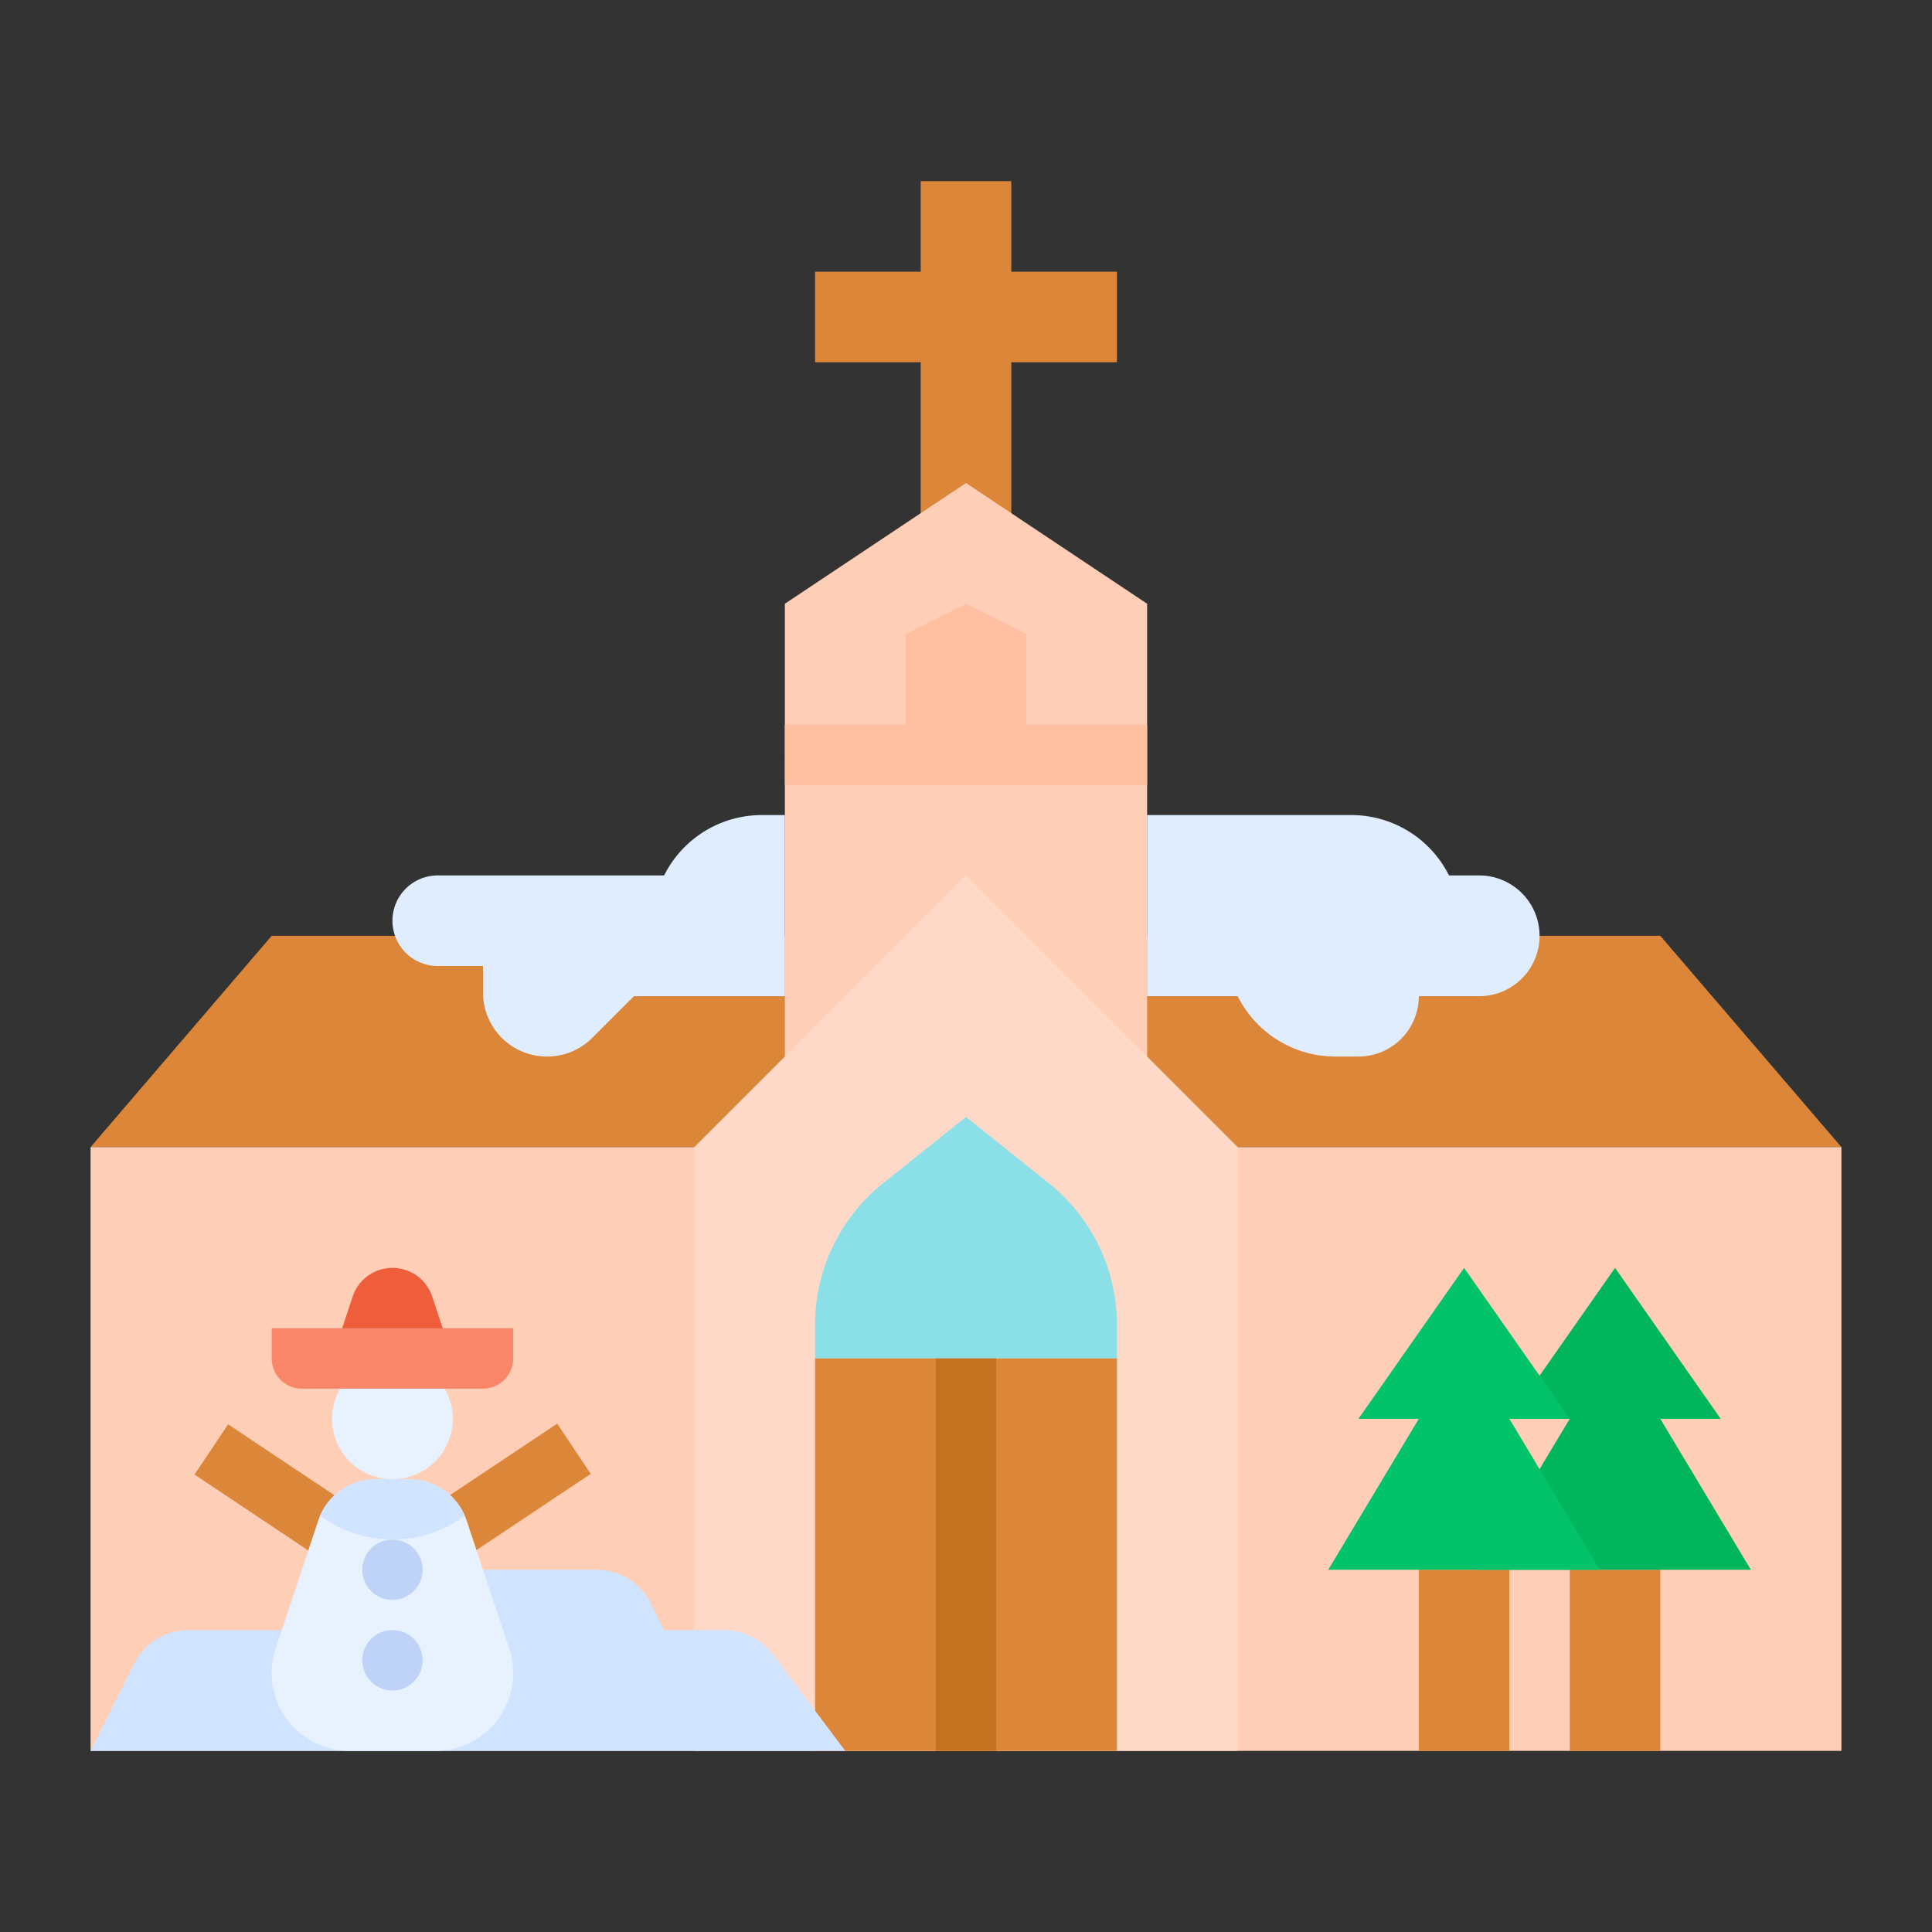
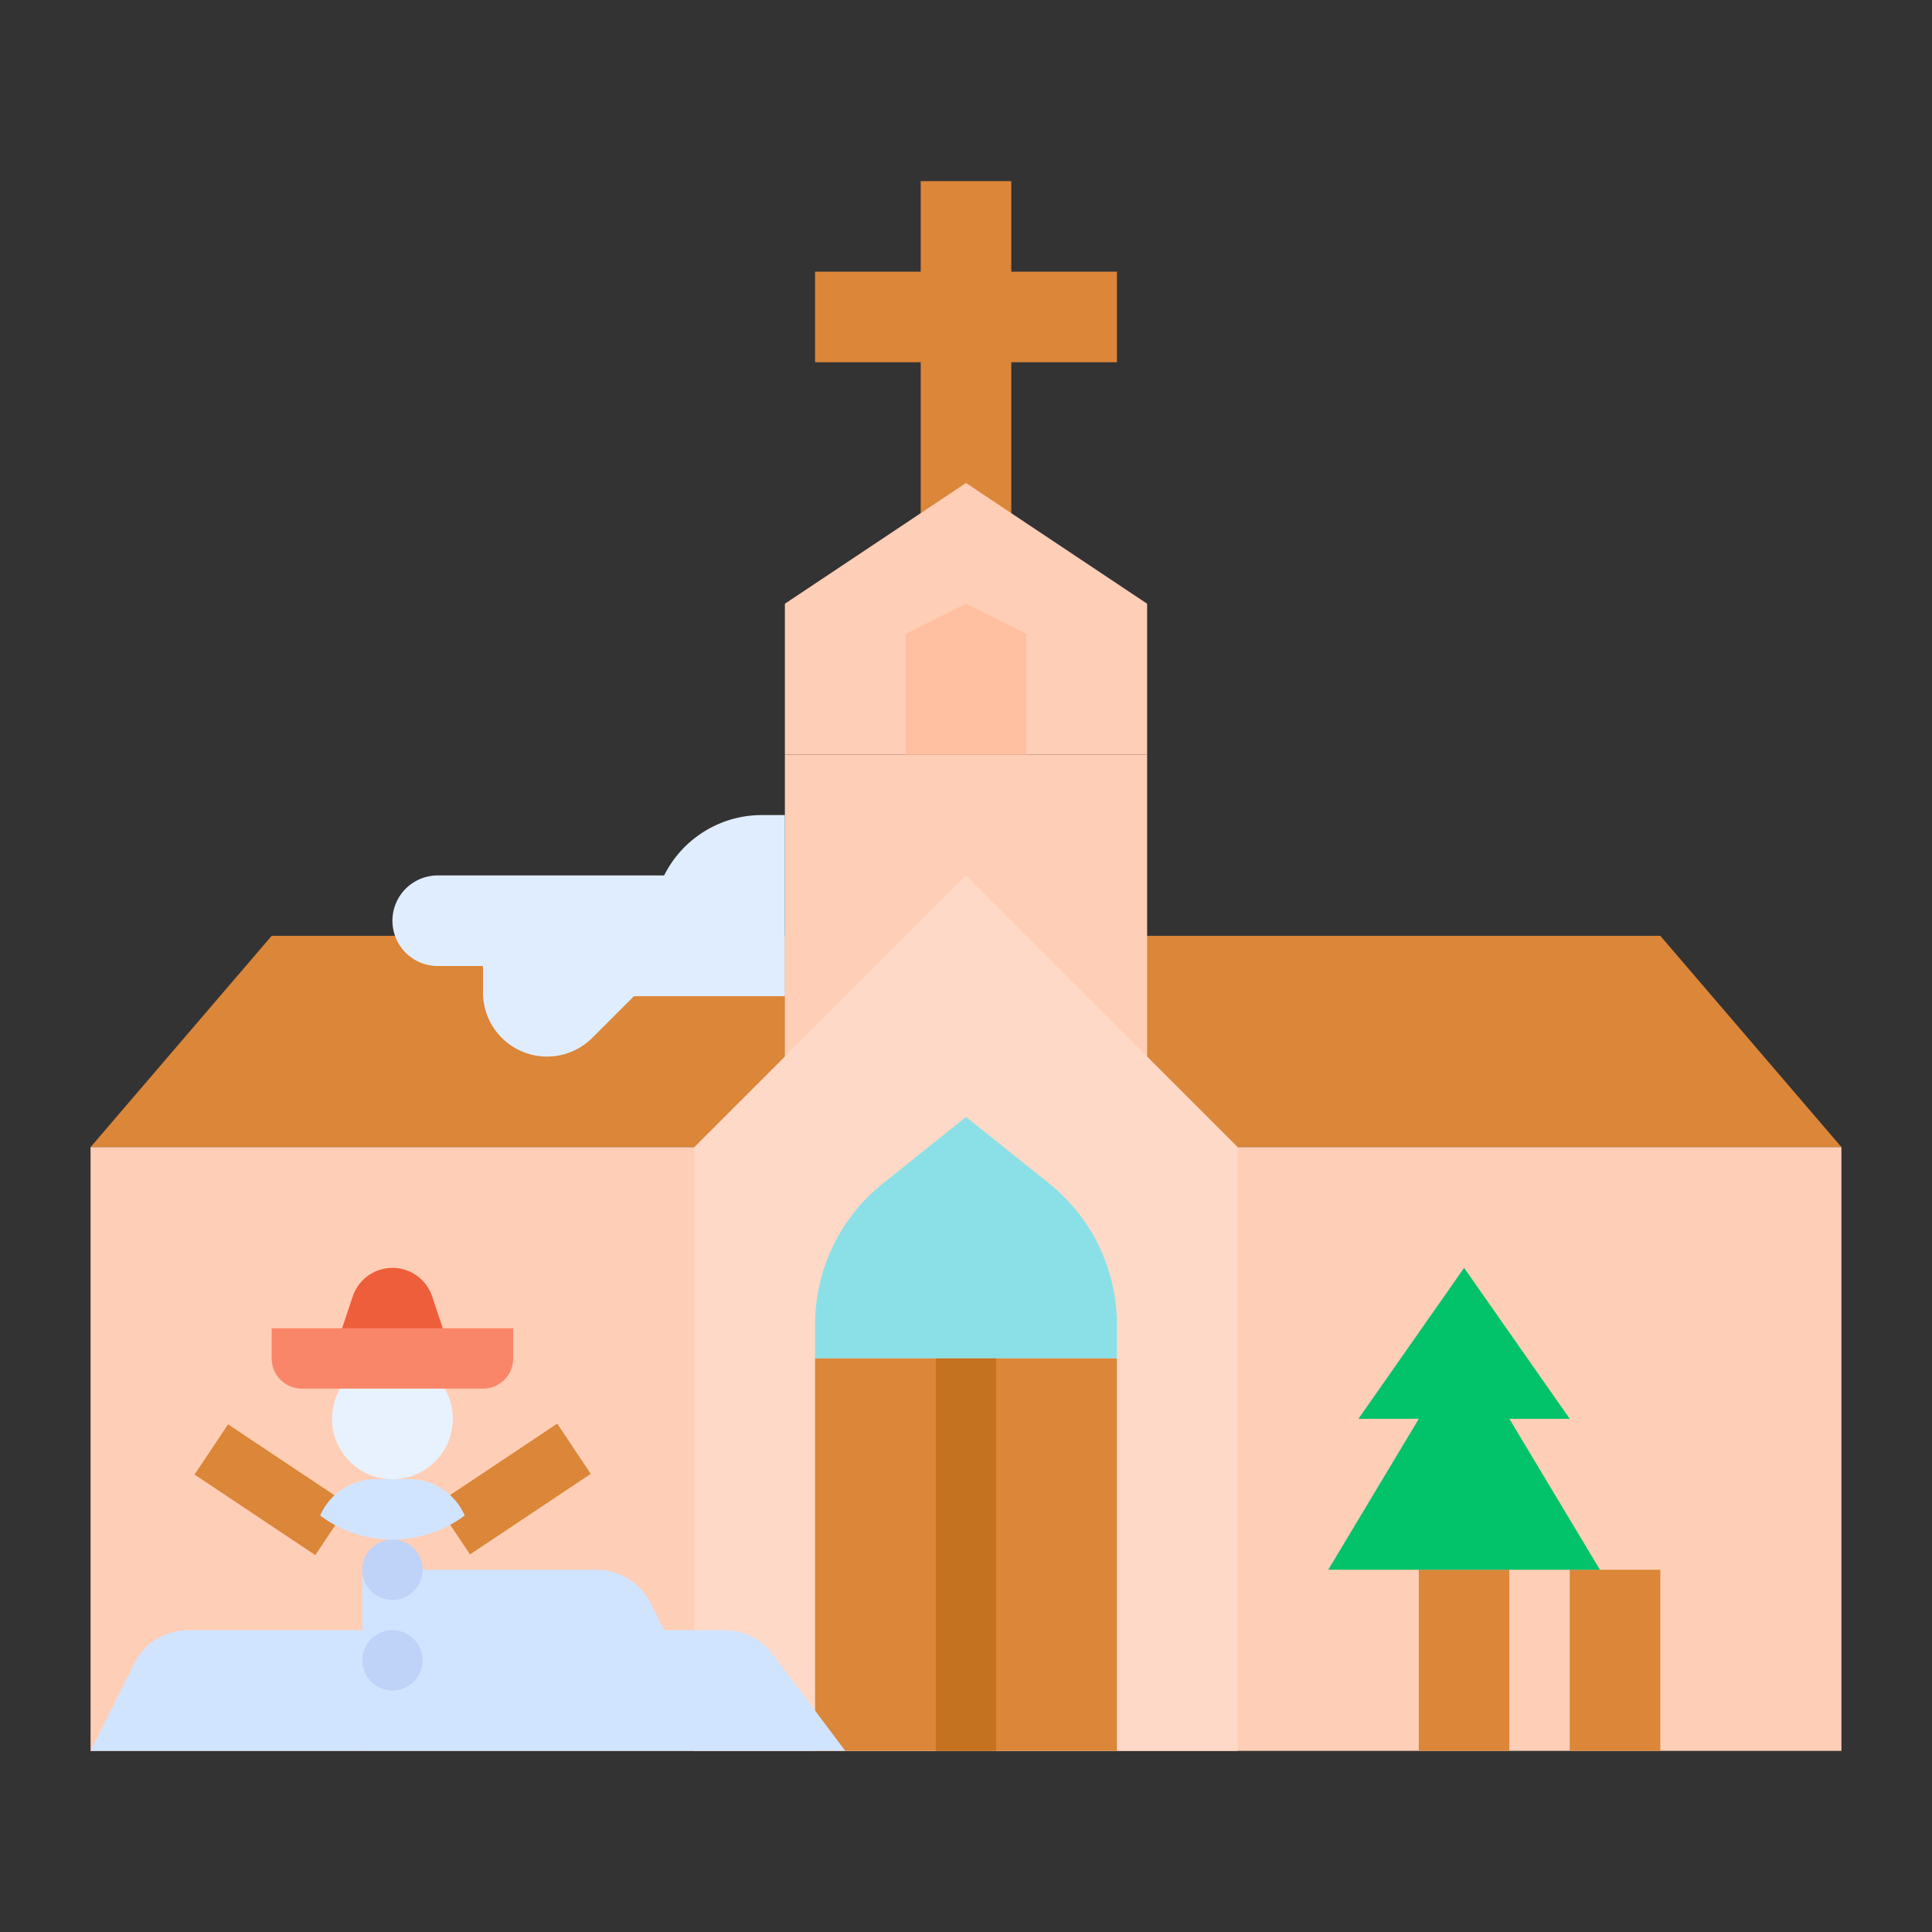
<svg xmlns="http://www.w3.org/2000/svg" id="flat" height="512" viewBox="0 0 512 512" width="512">
  <rect x="0" y="0" width="512" height="512" fill="#333333" stroke="none" />
  <path d="m488 304-48-56h-368l-48 56z" fill="#db8638" />
  <path d="m208 200h96v88h-96z" fill="#ffceb6" />
  <path d="m24 304h464v160h-464z" fill="#ffceb6" />
  <path d="m328 464v-160l-72-72-72 72v160z" fill="#ffd9c7" />
  <path d="m296 360v-8.93a48 48 0 0 0 -18.015-37.482l-21.985-17.588-21.985 17.588a48 48 0 0 0 -18.015 37.482v8.93z" fill="#8be0e8" />
  <path d="m216 360h80v104h-80z" fill="#db8638" />
  <path d="m248 360h16v104h-16z" fill="#c47220" />
  <path d="m224 464-19.2-25.6a16 16 0 0 0 -12.8-6.4h-16l-3.578-7.155a16 16 0 0 0 -14.311-8.845h-62.111v48z" fill="#d1e4ff" />
  <path d="m24 464 11.578-23.155a16 16 0 0 1 14.311-8.845h46.111v32z" fill="#d1e4ff" />
  <path d="m244 152v-56h-28v-24h28v-24h24v24h28v24h-28v56z" fill="#db8638" />
  <circle cx="104" cy="376" fill="#e8f2ff" r="16" />
  <path d="m88 360 5.47-16.411a11.099 11.099 0 0 1 10.53-7.589 11.099 11.099 0 0 1 10.53 7.589l5.47 16.411z" fill="#ef5e3b" />
  <path d="m64 375.437h16v38.459h-16z" fill="#db8638" transform="matrix(.555 -.832 .832 .555 -296.322 235.655)" />
  <path d="m116.77 386.667h38.459v16h-38.459z" fill="#db8638" transform="matrix(.832 -.555 .555 .832 -196.08 141.723)" />
  <path d="m208 216h-6.111a28.944 28.944 0 0 0 -25.889 16h-60a12 12 0 0 0 -12 12 12 12 0 0 0 12 12h12v7.029a16.971 16.971 0 0 0 16.971 16.971 16.971 16.971 0 0 0 12-4.971l11.029-11.029h40z" fill="#e0edff" />
  <path d="m304 200v-40l-48-32-48 32v40z" fill="#ffceb6" />
  <path d="m272 200v-32l-16-8-16 8v32z" fill="#ffbfa1" />
-   <path d="m304 216h54.111a28.944 28.944 0 0 1 25.889 16h8a16 16 0 0 1 16 16 16 16 0 0 1 -16 16h-16a16 16 0 0 1 -16 16h-6.111a28.944 28.944 0 0 1 -25.889-16h-24z" fill="#e0edff" />
  <path d="m376 416h24v48h-24z" fill="#db8638" />
  <path d="m416 416h24v48h-24z" fill="#db8638" />
-   <path d="m208 192h96v16h-96z" fill="#ffbfa1" />
  <path d="m128 368h-48a8 8 0 0 1 -8-8v-8h64v8a8 8 0 0 1 -8 8z" fill="#fa8669" />
-   <path d="m136 443.35a20.656 20.656 0 0 1 -20.65 20.65h-22.7a20.649 20.649 0 0 1 -19.59-27.18l11.29-33.88c.15-.45.32-.88.5-1.31a16.023 16.023 0 0 1 14.68-9.63h8.94a16.023 16.023 0 0 1 14.68 9.63c.18.43.35.86.5 1.31l11.29 33.88a20.719 20.719 0 0 1 1.06 6.53z" fill="#e8f2ff" />
  <circle cx="104" cy="416" fill="#bed3f7" r="8" />
  <circle cx="104" cy="440" fill="#bed3f7" r="8" />
  <path d="m108.47 392h-8.94a16.023 16.023 0 0 0 -14.68 9.63 31.97 31.97 0 0 0 38.3 0 16.023 16.023 0 0 0 -14.68-9.63z" fill="#d1e4ff" />
-   <path d="m464 416-24-40h16l-28-40-28 40h16l-24 40z" fill="#00b55b" />
  <path d="m424 416-24-40h16l-28-40-28 40h16l-24 40z" fill="#02c26a" />
</svg>